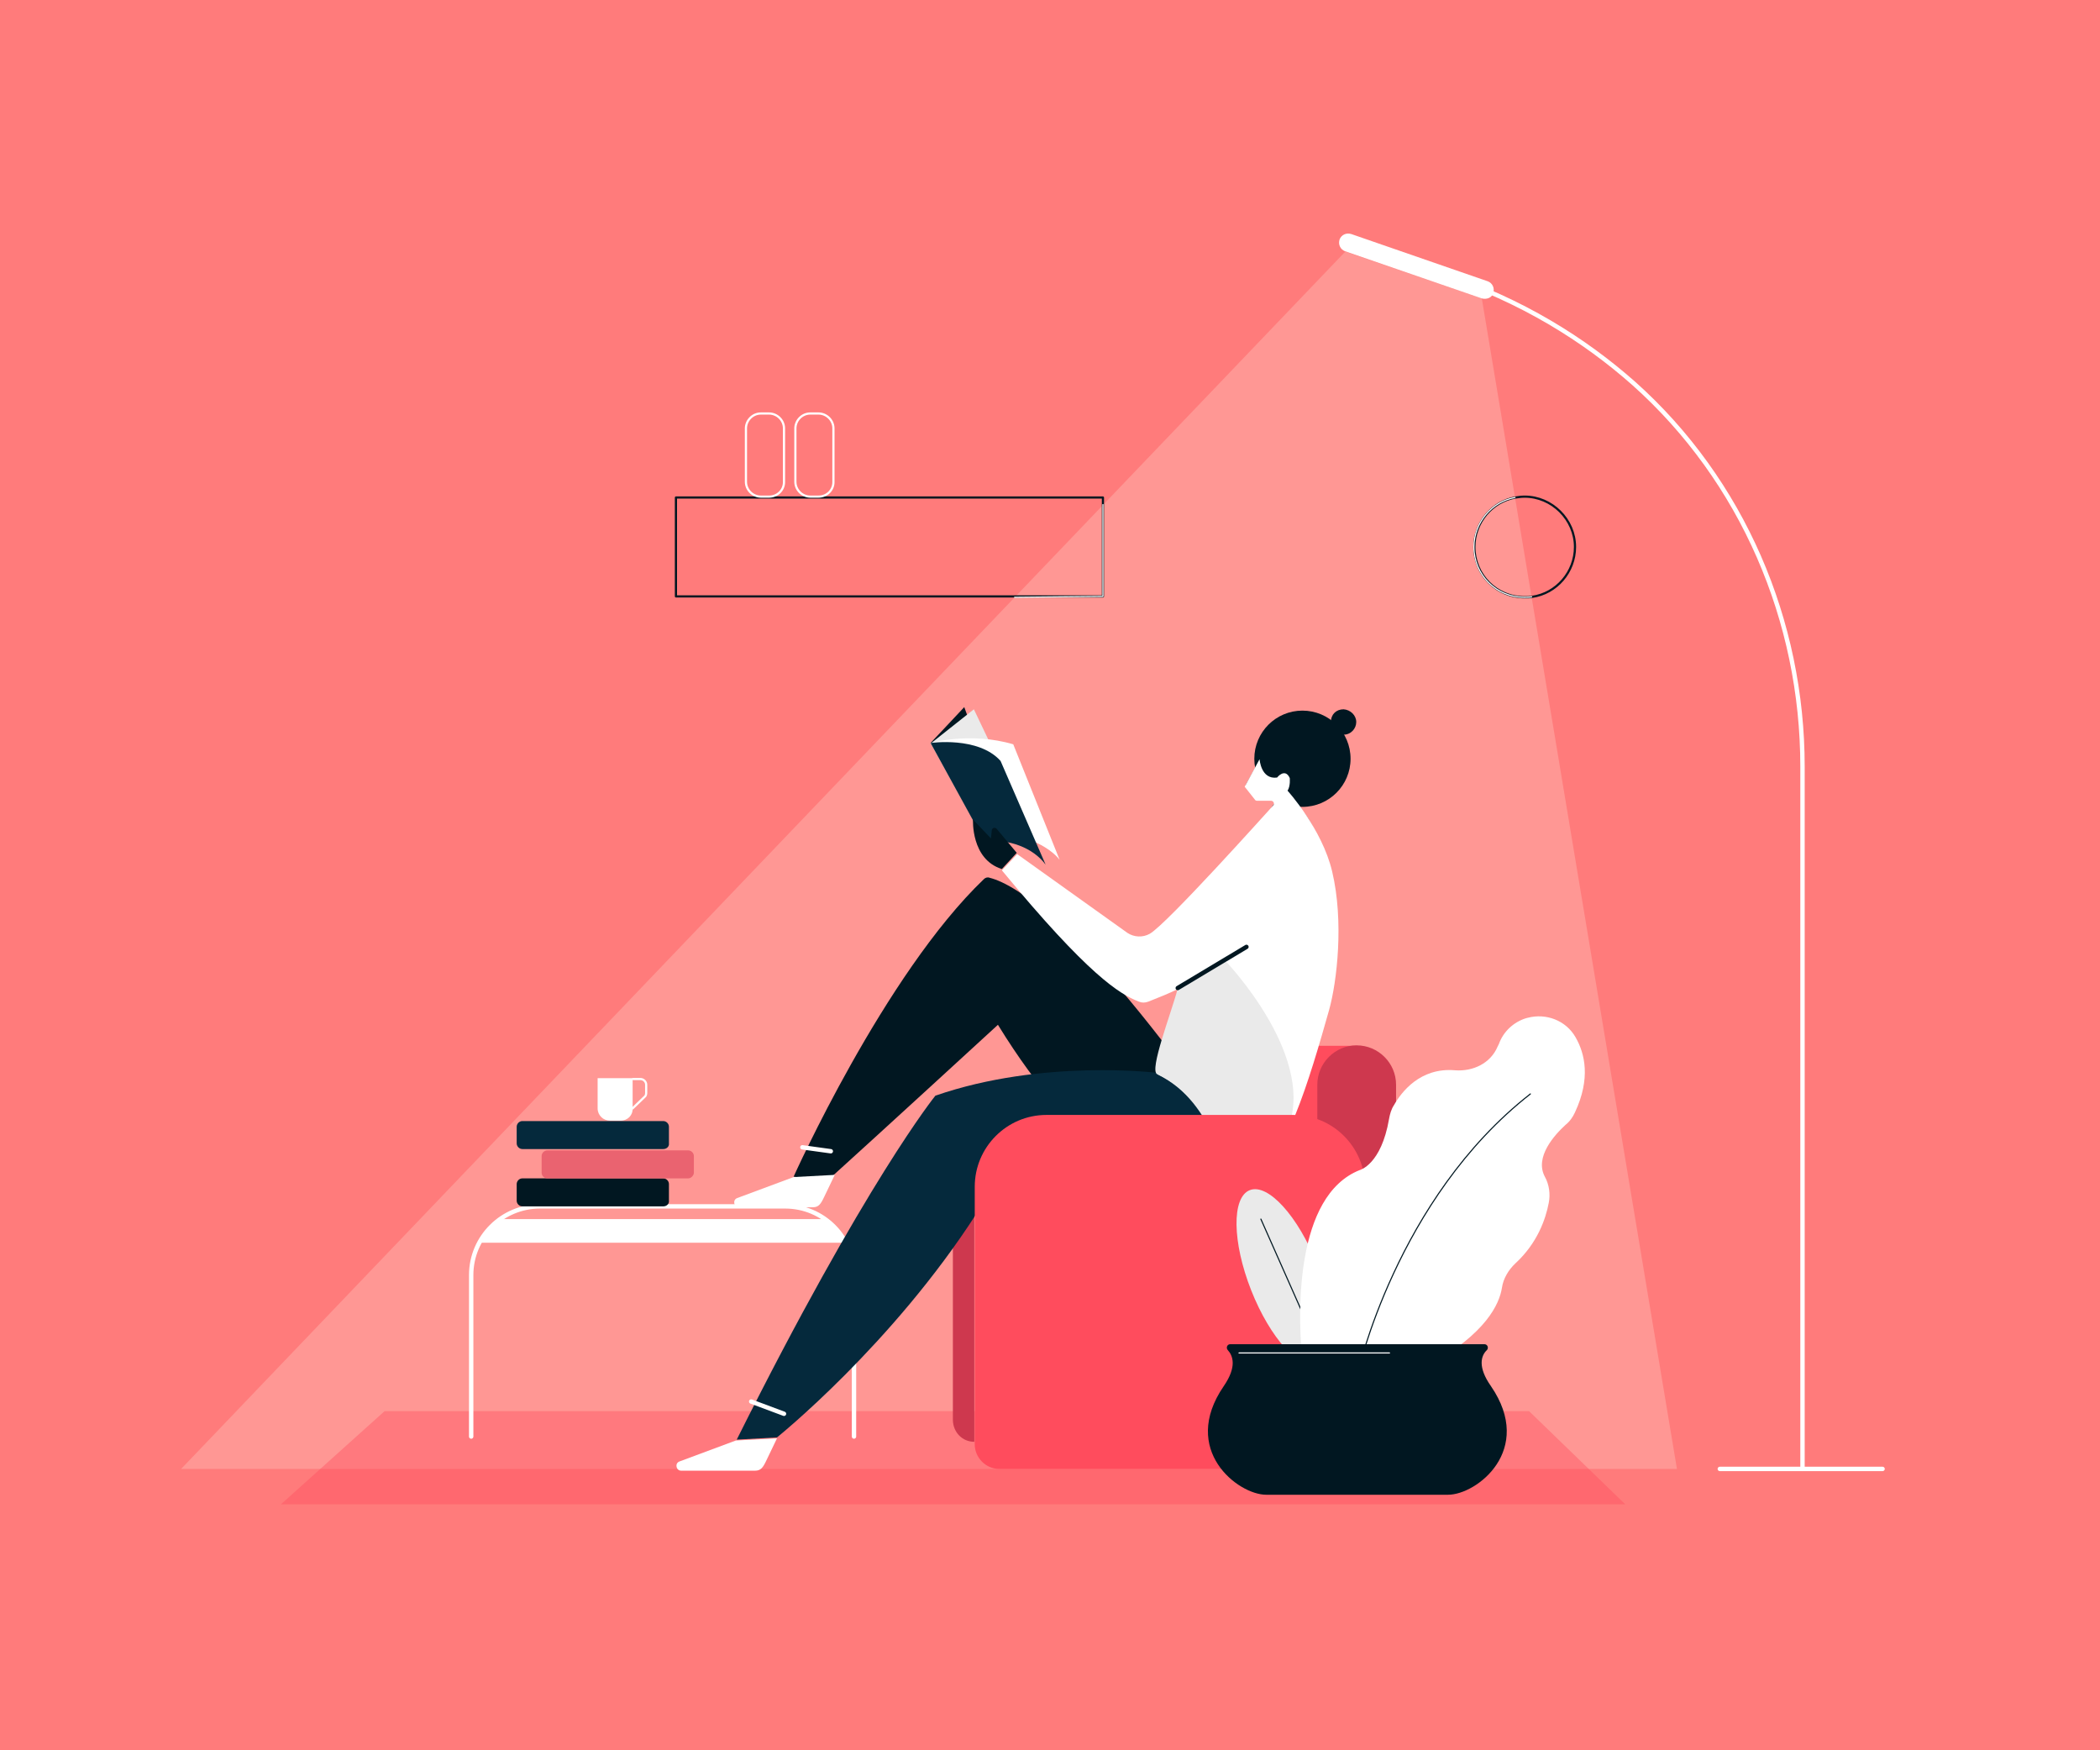
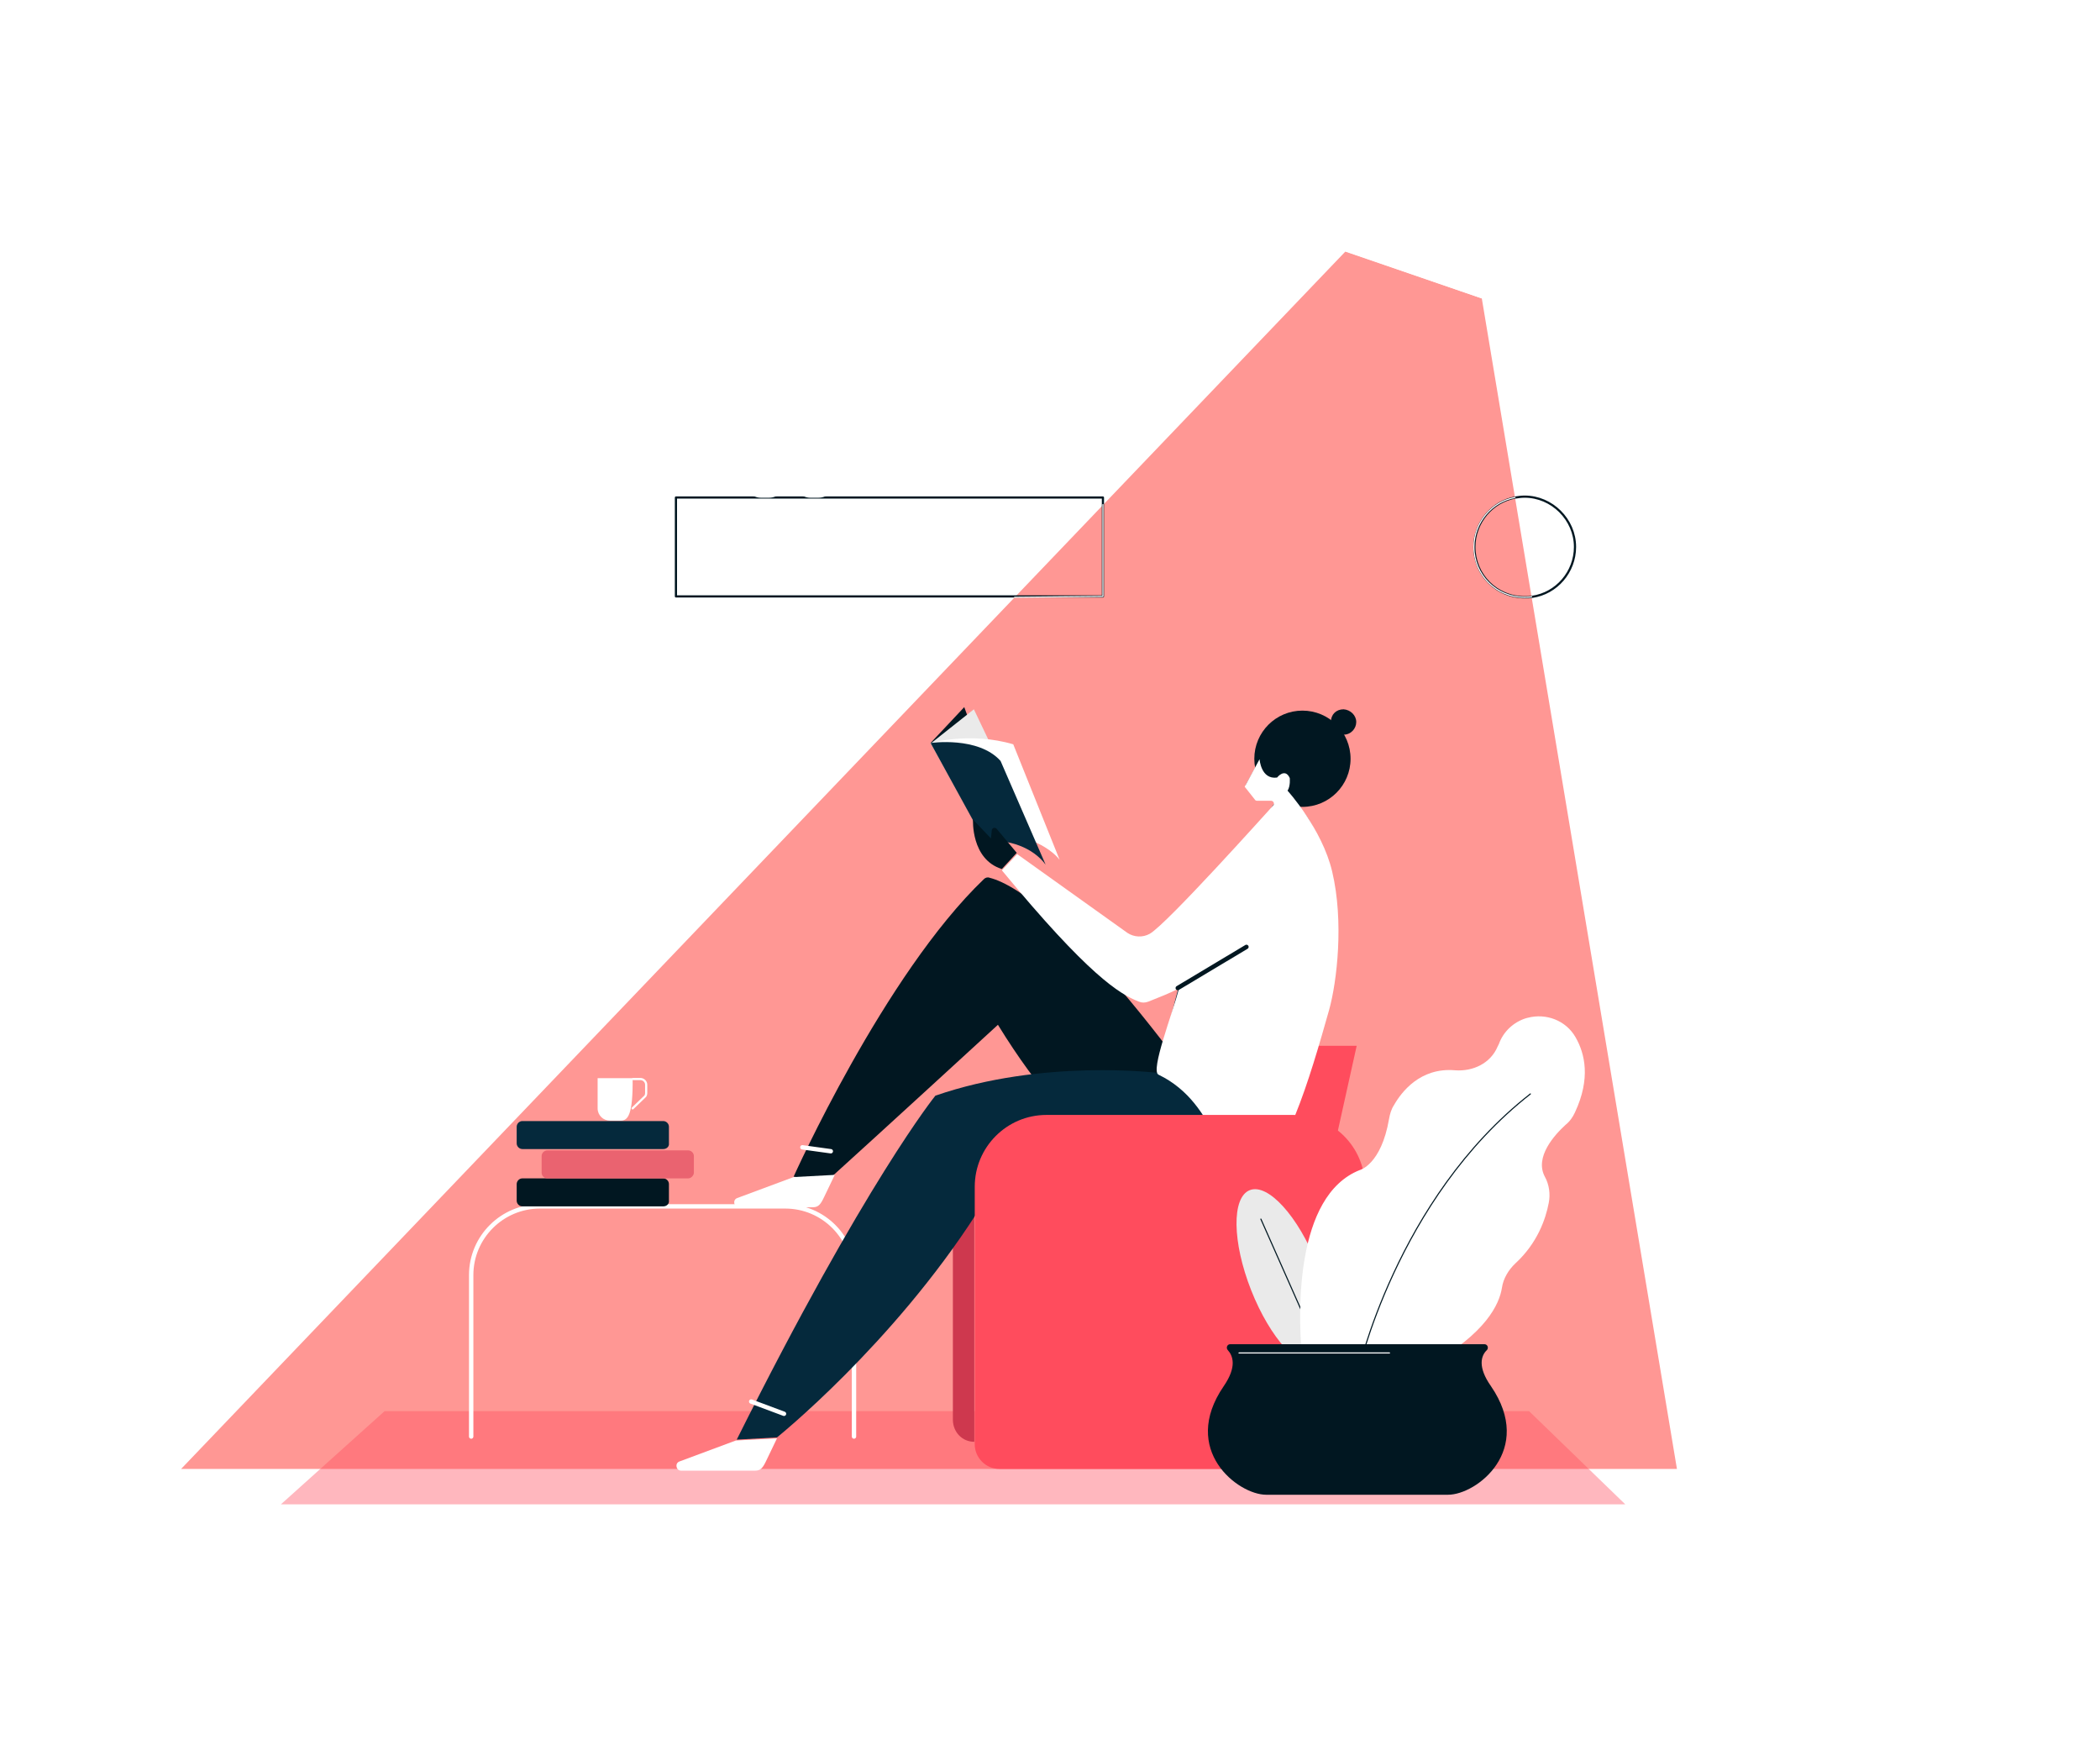
<svg xmlns="http://www.w3.org/2000/svg" version="1.1" id="Calque_1" x="0px" y="0px" viewBox="0 0 480 400" style="enable-background:new 0 0 480 400;" xml:space="preserve">
  <style type="text/css">
	.st0{fill:#FF7B7B;}
	.st1{fill:#FF9794;}
	.st2{opacity:0.4;fill:#FF4C5D;enable-background:new    ;}
	.st3{fill:none;stroke:#FFFFFF;stroke-linecap:round;stroke-linejoin:round;stroke-miterlimit:10;}
	.st4{fill:#FFFFFF;}
	.st5{fill:#CE384E;}
	.st6{fill:#FF4C5D;}
	.st7{fill:#011721;}
	.st8{fill:#05293C;}
	.st9{fill:#EAEAEA;}
	.st10{fill:none;stroke:#011721;stroke-linecap:round;stroke-linejoin:round;stroke-miterlimit:10;}
	.st11{fill:none;stroke:#011721;stroke-width:0.25;stroke-linecap:round;stroke-linejoin:round;stroke-miterlimit:10;}
	.st12{fill:none;stroke:#FFFFFF;stroke-width:0.25;stroke-linecap:round;stroke-linejoin:round;stroke-miterlimit:10;}
	.st13{fill:none;stroke:#011721;stroke-width:0.5;stroke-linecap:round;stroke-linejoin:round;stroke-miterlimit:10;}
	.st14{fill:none;stroke:#FFFFFF;stroke-width:0.5;stroke-linecap:round;stroke-linejoin:round;stroke-miterlimit:10;}
	.st15{fill:#EA6370;}
	.st16{fill:none;stroke:#FFFFFF;stroke-width:0.5;stroke-linecap:round;stroke-miterlimit:10;}
</style>
  <g id="XMLID_3_">
    <g id="XMLID_36_">
      <g id="XMLID_37_">
-         <rect id="XMLID_38_" class="st0" width="480" height="400" />
-       </g>
+         </g>
    </g>
    <g id="XMLID_2_">
      <polygon id="XMLID_110_" class="st1" points="307.5,57.5 41.4,335.7 383.3,335.7 338.7,68.2   " />
      <polygon id="XMLID_125_" class="st2" points="371.5,343.8 225.5,343.8 64.2,343.8 87.9,322.5 349.5,322.5   " />
      <path id="XMLID_109_" class="st3" d="M412,335.7V175.2c0-33.3-13.7-65.4-38.6-87.6c-11.2-9.9-25.4-18.9-43.7-25" />
      <path id="XMLID_108_" class="st4" d="M338.7,68.2l-31.3-10.8c-1-0.4-1.6-1.5-1.2-2.7l0,0c0.4-1,1.5-1.6,2.7-1.2l31.2,10.8    c1,0.4,1.6,1.5,1.2,2.7l0,0C341,68,339.9,68.5,338.7,68.2z" />
      <g id="XMLID_107_">
        <path id="XMLID_15_" class="st5" d="M222.7,329.5L222.7,329.5v-59.1l0,0c-2.7,0-4.9,2.2-4.9,4.9v49.3     C217.9,327.4,220,329.5,222.7,329.5z" />
        <path id="XMLID_41_" class="st3" d="M107.7,328.3v-36.9c0-8.7,7.1-15.7,15.7-15.7h56.1c8.7,0,15.7,7.1,15.7,15.7v36.9" />
        <path id="XMLID_35_" class="st4" d="M168.2,329.2l-12.9,4.8c-1.1,0.4-0.8,2.1,0.4,2.1h16.9c1.3,0,1.8-0.7,2.6-2.4l2.4-5     L168.2,329.2z" />
-         <path id="XMLID_49_" class="st4" d="M188.4,278.6h-74c-2.1,1.4-3.7,3.3-4.8,5.4h83.8C192.1,281.9,190.4,280,188.4,278.6z" />
        <polygon id="XMLID_40_" class="st6" points="310.1,239 298.5,239 293.7,256.6 305.2,261.1    " />
        <path id="XMLID_10_" class="st7" d="M262.2,268.7c0,0-15.2-3.7-34.1-34.5c0,0-26.9,24.7-39.4,36l-7.3-1.3c0,0,20.7-46.2,43.5-68     c0.3-0.3,0.8-0.5,1.3-0.3c6.3,1.6,20.8,11.1,48.8,49.8L262.2,268.7z" />
        <path id="XMLID_21_" class="st8" d="M298.4,186.2c-0.3-0.5-1-0.6-1.4-0.9c-0.6-0.4-0.9-1.2-0.9-1.9v-0.1     c-2.1-0.5-1.7-2.6-1.7-2.6c0.7-1.1,0.5-2.9,0.5-2.9c-1.1-2.4-2.9-0.1-2.9-0.1c-3.7,0.5-4-4.2-4-4.2l-3.1,5.6     c-0.2,0.3-0.2,0.8,0.1,1.1l1.2,1.5c0.5,0.7,1.3,1,2.3,1c0.6,0,1.4,0,2.2,0c0.6,0,0.9,0.7,0.5,1.1c-1,1-1.1,3.1-3.5,5.8     c-1.3,1.5-4.7,3.2-6.3,5.6c-6.2,9.5-11,23.9-16.7,50c0,0-26.4-3.3-50.9,5.2c0,0-16,19.7-45.4,78.6l9.2-0.5     c0,0,26.3-21.1,45.7-51.3l56.1-0.5c0,0,17-21.2,24.3-46.4C306.4,221.2,306.4,197.3,298.4,186.2z" />
        <circle id="XMLID_16_" class="st7" cx="297.7" cy="173.4" r="11" />
        <path id="XMLID_19_" class="st7" d="M310,165c0,1.5-1.2,2.9-2.9,2.9c-1.5,0-2.9-1.2-2.9-2.9s1.2-2.9,2.9-2.9     C308.7,162.2,310,163.5,310,165z" />
        <path id="XMLID_14_" class="st4" d="M294.3,180.7c0.7-1.1,0.5-2.9,0.5-2.9c-1.1-2.4-2.9-0.1-2.9-0.1c-3.7,0.5-4-4.2-4-4.2     l-3.4,6.3l2.3,2.9c0.1,0.2,0.3,0.3,0.5,0.3c0.6,0,2.1,0,3.2,0c0.6,0,0.9,0.7,0.5,1.1c-1.2,1.3-24.3,27.1-28.2,29.3     c-1.6,0.9-3.6,0.8-5.1-0.2l-25.2-18l-3.5,3.7c19.7,23.9,26.9,28.3,31.3,30c0.7,0.3,1.4,0.3,2.2,0c2.5-1,4.8-1.9,7-3     c-1.5,5.7-6.6,18.8-4.7,19.7c14.1,6.8,13.5,23.5,21.2,22.6c7.3-0.8,13.5-22.2,17.8-37.4c1.8-6.5,3.4-20.2,0.7-31.6     C302.2,189.4,294.3,180.7,294.3,180.7z" />
-         <path id="XMLID_22_" class="st9" d="M269.9,225.4l-0.7,0.5c-1.5,5.7-6.6,18.7-4.7,19.6c14.1,6.8,13.5,23.5,21.2,22.6     c2.9-0.3,5.5-3.9,8.1-8.9c8.3-16.8-13.8-39.7-13.8-39.7L269.9,225.4z" />
        <line id="XMLID_13_" class="st10" x1="269.2" y1="225.8" x2="284.9" y2="216.4" />
-         <path id="XMLID_24_" class="st5" d="M310.1,329.5L310.1,329.5c-4.9,0-9-4-9-9v-72.6c0-4.9,4-9,9-9l0,0c4.9,0,9,4,9,9v72.6     C319.2,325.5,315.1,329.5,310.1,329.5z" />
        <path id="XMLID_4_" class="st6" d="M306.3,335.7h-77.9c-3.1,0-5.6-2.6-5.6-5.6v-58.9c0-9,7.3-16.4,16.4-16.4h56.4     c9,0,16.4,7.3,16.4,16.4V330C311.9,333.1,309.3,335.7,306.3,335.7z" />
        <g id="XMLID_17_">
          <polygon id="XMLID_43_" class="st7" points="212.7,169.8 220.4,161.6 223.3,169.5     " />
          <polygon id="XMLID_44_" class="st9" points="213,169.7 222.6,162.1 226.8,170.9     " />
          <path id="XMLID_45_" class="st4" d="M212.7,169.8c0,0,9.1-2.6,18.9,0.3l10.6,26.4c-2.1-2.8-9.2-7.2-17.5-5.1L212.7,169.8z" />
          <path id="XMLID_47_" class="st8" d="M212.7,169.8c0,0,10.9-1.6,16,4.1l10.3,23.7c-2.9-3.9-8.4-5.9-14-5.4L212.7,169.8z" />
        </g>
        <path id="XMLID_42_" class="st7" d="M232.4,194.9l-4.6-5.5c-0.4-0.4-1-0.2-1.1,0.3l-0.2,1.9l-4.1-4.3c0,0-0.5,9.1,6.6,11.3     L232.4,194.9z" />
        <line id="XMLID_46_" class="st3" x1="171.7" y1="320.3" x2="179.2" y2="323.1" />
        <line id="XMLID_48_" class="st3" x1="183.4" y1="262.2" x2="189.9" y2="263.1" />
        <path id="XMLID_18_" class="st4" d="M181.4,269l-12.9,4.8c-1.1,0.4-0.8,2.1,0.4,2.1h16.9c1.3,0,1.8-0.7,2.6-2.4l2.4-5L181.4,269z     " />
        <g id="XMLID_99_">
          <ellipse id="XMLID_50_" transform="matrix(0.93 -0.367 0.367 0.93 -86.662 128.178)" class="st9" cx="293.6" cy="291.9" rx="8.1" ry="21.4" />
          <line id="XMLID_85_" class="st11" x1="301.9" y1="309.5" x2="288.2" y2="278.6" />
          <path id="XMLID_51_" class="st4" d="M305.4,317.7c-4.3-0.7-7.5-4.3-7.9-8.7c-0.7-8.8-1.6-35.7,13.3-41.6c0,0,4.9-1.2,6.7-11.7      c0.2-1.1,0.5-2.2,1.1-3.1c1.7-3,6-8.7,14-8c4.1,0.3,8.1-1.6,9.7-5.4c0.1-0.2,0.2-0.4,0.3-0.6c1-2.8,3.3-5,6.2-5.9      c0.1,0,0.3-0.1,0.4-0.1c4.2-1.1,8.7,0.6,10.9,4.4c2.2,3.8,3.5,9.5-0.1,17.2c-0.5,1.1-1.2,2.1-2.2,2.9c-2.4,2.2-7.1,7.3-4.7,11.8      c1,1.8,1.3,4,0.9,6c-0.7,3.7-2.6,9.2-7.6,13.8c-1.6,1.5-2.8,3.5-3.1,5.6c-0.6,3.8-3.7,10.4-16.3,17.5      C327.2,311.9,314.5,319.2,305.4,317.7z" />
          <path id="XMLID_52_" class="st11" d="M310.3,314c0,0,8.8-40,39.5-64" />
          <path id="XMLID_56_" class="st7" d="M340.8,316.8c-3.1-4.4-2.3-7-0.9-8.3c0.4-0.5,0.1-1.3-0.6-1.3H322h-23.6h-17.2      c-0.7,0-1,0.8-0.6,1.3c1.2,1.3,2.2,3.8-0.9,8.3c-10,14.6,3.3,24.8,9.7,24.8h9H322h9C337.5,341.6,350.8,331.4,340.8,316.8z" />
          <line id="XMLID_68_" class="st12" x1="283.2" y1="309.2" x2="317.6" y2="309.2" />
        </g>
      </g>
      <line id="XMLID_112_" class="st3" x1="393.1" y1="335.7" x2="430.3" y2="335.7" />
      <path id="XMLID_113_" class="st13" d="M360,125c0,5.7-4.2,10.6-9.8,11.4c-0.5,0.1-1.1,0.1-1.7,0.1c-6.4,0-11.5-5.1-11.5-11.5    c0-5.6,4.1-10.4,9.4-11.3c0.7-0.1,1.3-0.2,2.1-0.2C354.7,113.5,360,118.7,360,125z" />
      <path id="XMLID_114_" class="st12" d="M350.1,136.4c-0.5,0.1-1.1,0.1-1.7,0.1c-6.4,0-11.5-5.1-11.5-11.5c0-5.6,4.1-10.4,9.4-11.3" />
      <polygon id="XMLID_116_" class="st13" points="174.5,113.7 252.1,113.7 252.1,136.3 154.5,136.3 154.5,113.7   " />
      <polyline id="XMLID_115_" class="st12" points="252.1,115.3 252.1,136.3 231.9,136.5   " />
      <path id="XMLID_117_" class="st14" d="M175.8,113.5h-1.9c-1.8,0-3.4-1.5-3.4-3.4V97.9c0-1.8,1.5-3.4,3.4-3.4h1.9    c1.8,0,3.4,1.5,3.4,3.4v12.3C179.2,112,177.7,113.5,175.8,113.5z" />
      <path id="XMLID_119_" class="st14" d="M187.1,113.5h-1.9c-1.8,0-3.4-1.5-3.4-3.4V97.9c0-1.8,1.5-3.4,3.4-3.4h1.9    c1.8,0,3.4,1.5,3.4,3.4v12.3C190.5,112,189,113.5,187.1,113.5z" />
      <path id="XMLID_118_" class="st7" d="M151.6,275.7h-32.2c-0.7,0-1.3-0.6-1.3-1.3v-3.8c0-0.7,0.6-1.3,1.3-1.3h32.2    c0.7,0,1.3,0.6,1.3,1.3v3.8C153,275.1,152.4,275.7,151.6,275.7z" />
      <path id="XMLID_121_" class="st15" d="M157.3,269.3h-32.2c-0.7,0-1.3-0.6-1.3-1.3v-3.8c0-0.7,0.6-1.3,1.3-1.3h32.2    c0.7,0,1.3,0.6,1.3,1.3v3.8C158.6,268.6,158,269.3,157.3,269.3z" />
      <path id="XMLID_122_" class="st8" d="M151.6,262.6h-32.2c-0.7,0-1.3-0.6-1.3-1.3v-3.8c0-0.7,0.6-1.3,1.3-1.3h32.2    c0.7,0,1.3,0.6,1.3,1.3v3.8C153,262,152.4,262.6,151.6,262.6z" />
      <g id="XMLID_123_">
-         <path id="XMLID_120_" class="st4" d="M141.9,256.1h-2.5c-1.5,0-2.8-1.2-2.8-2.8v-6.9h8v6.9C144.7,254.8,143.5,256.1,141.9,256.1z     " />
+         <path id="XMLID_120_" class="st4" d="M141.9,256.1h-2.5c-1.5,0-2.8-1.2-2.8-2.8v-6.9h8C144.7,254.8,143.5,256.1,141.9,256.1z     " />
        <path id="XMLID_124_" class="st16" d="M144.7,246.6h1.7c0.7,0,1.3,0.6,1.3,1.3v1.9c0,0.3-0.1,0.7-0.4,0.9l-2.7,2.6" />
      </g>
    </g>
  </g>
</svg>